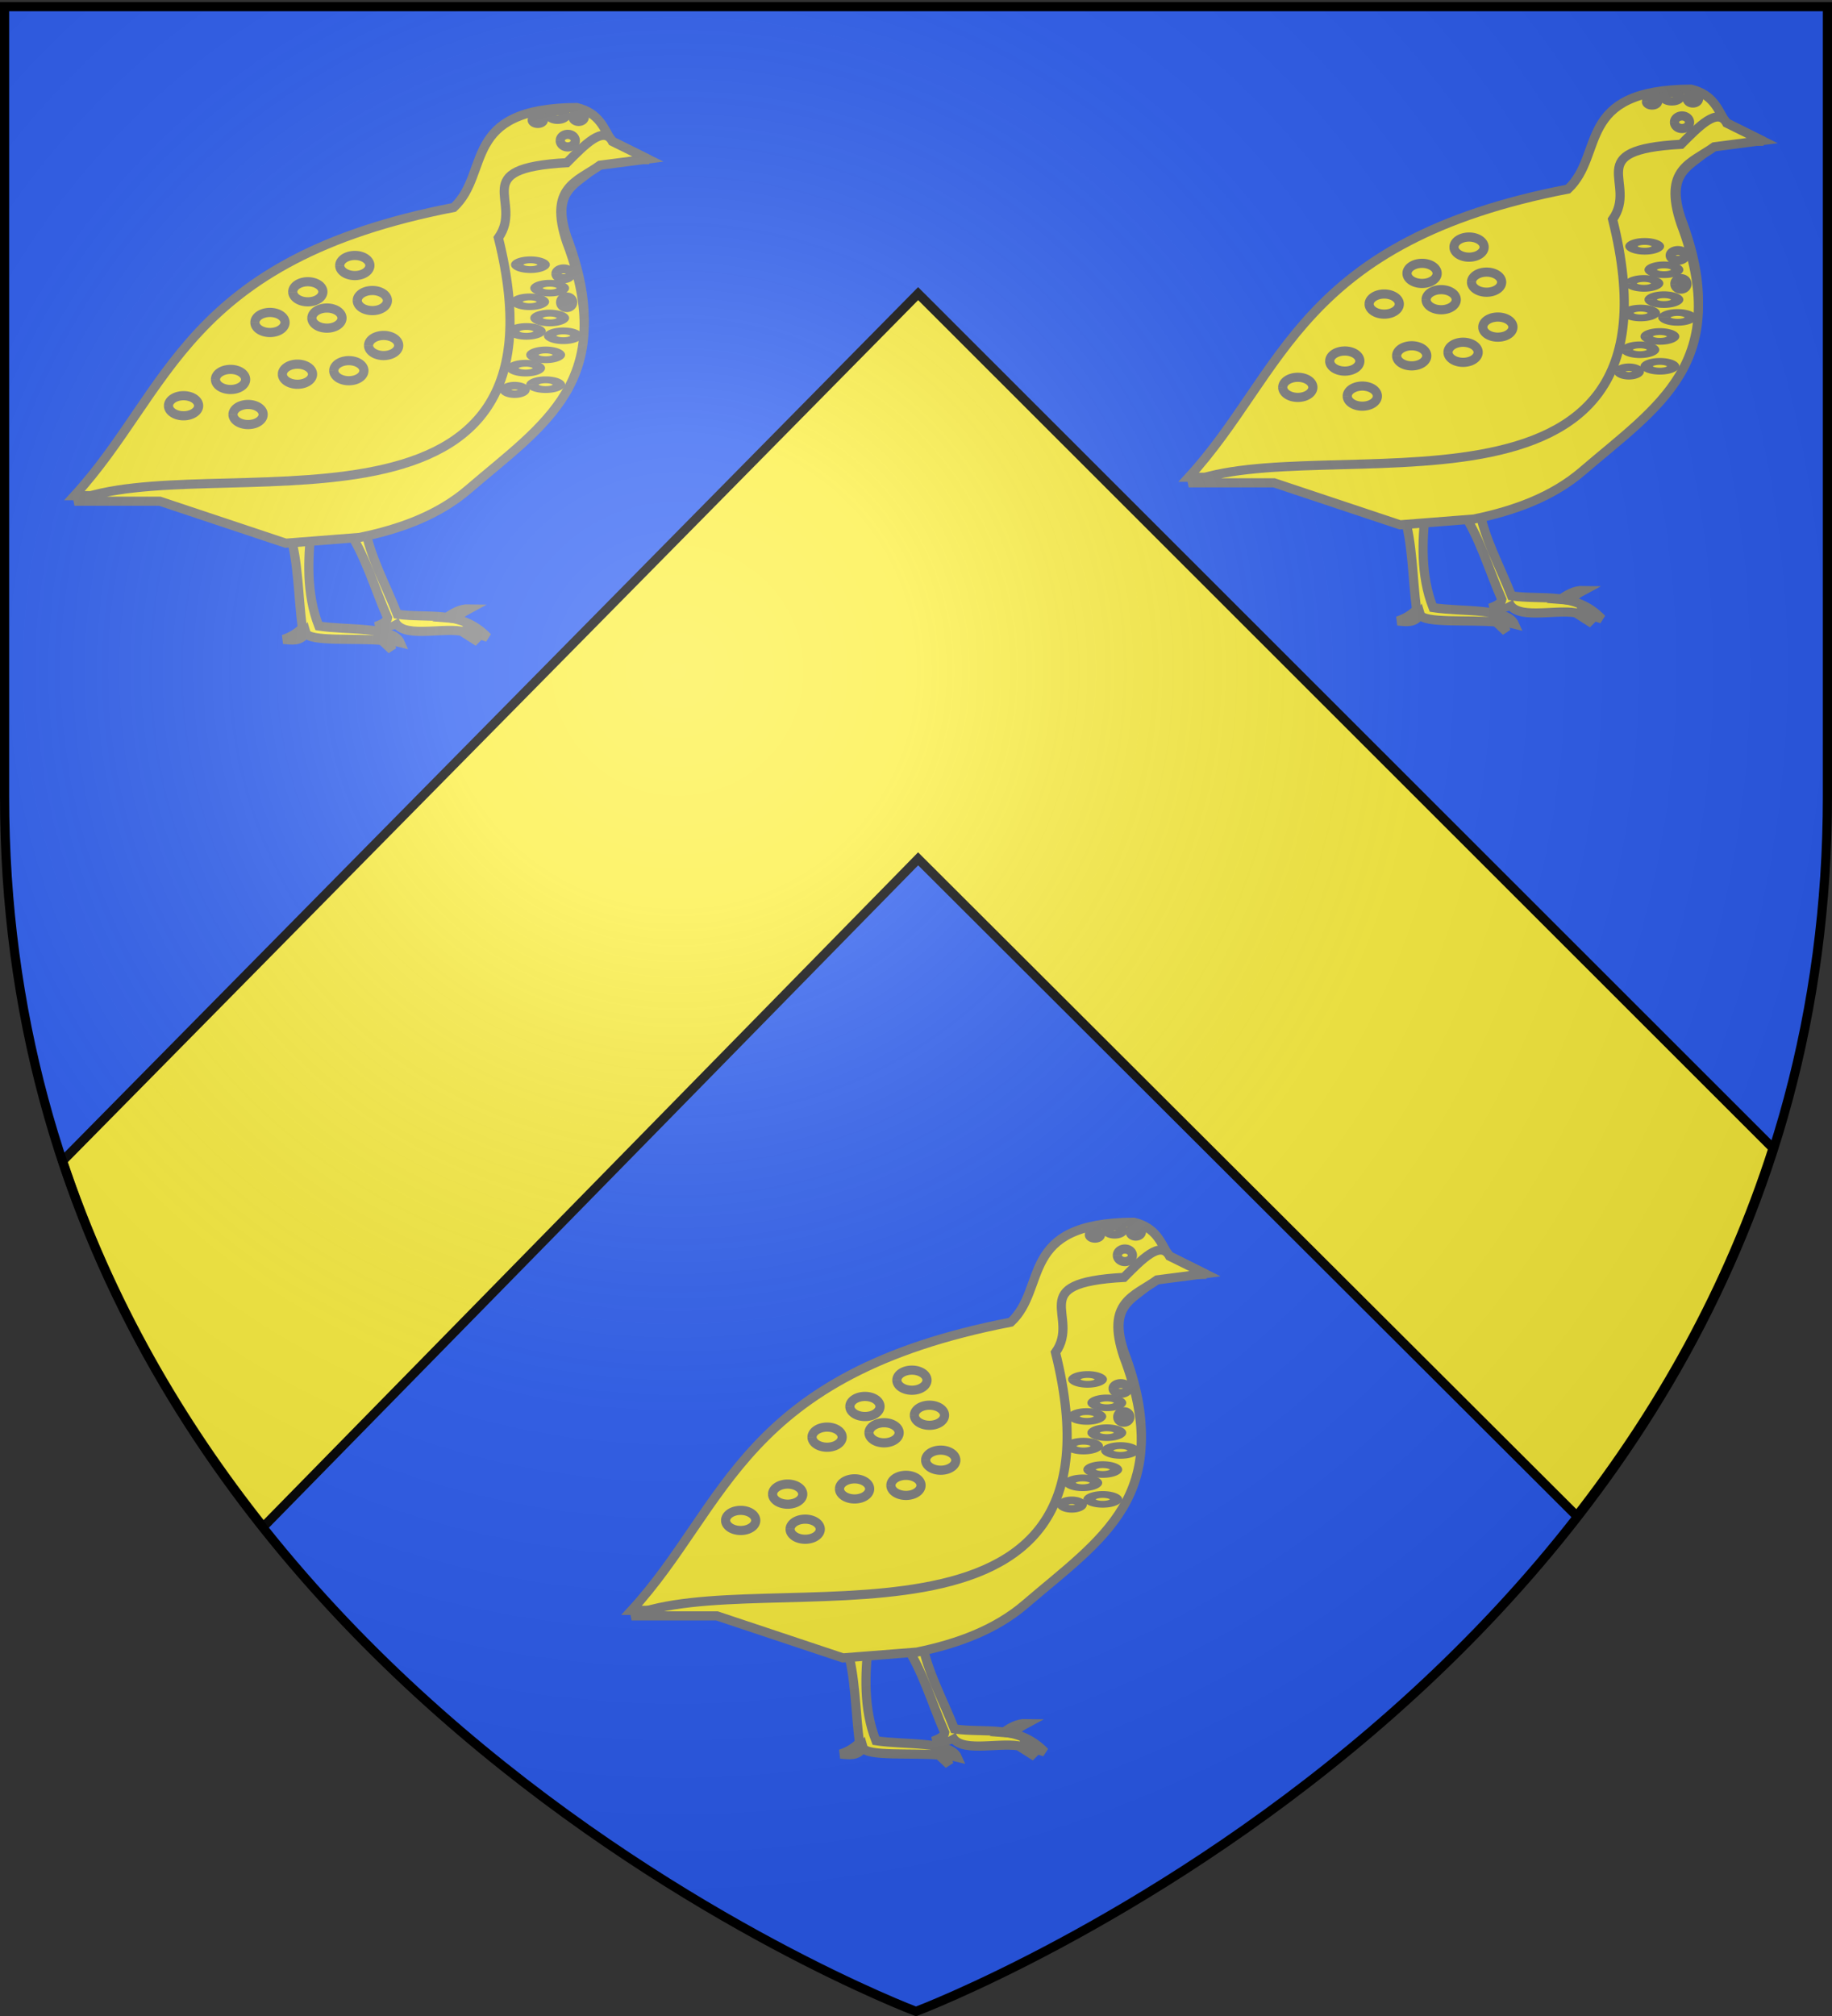
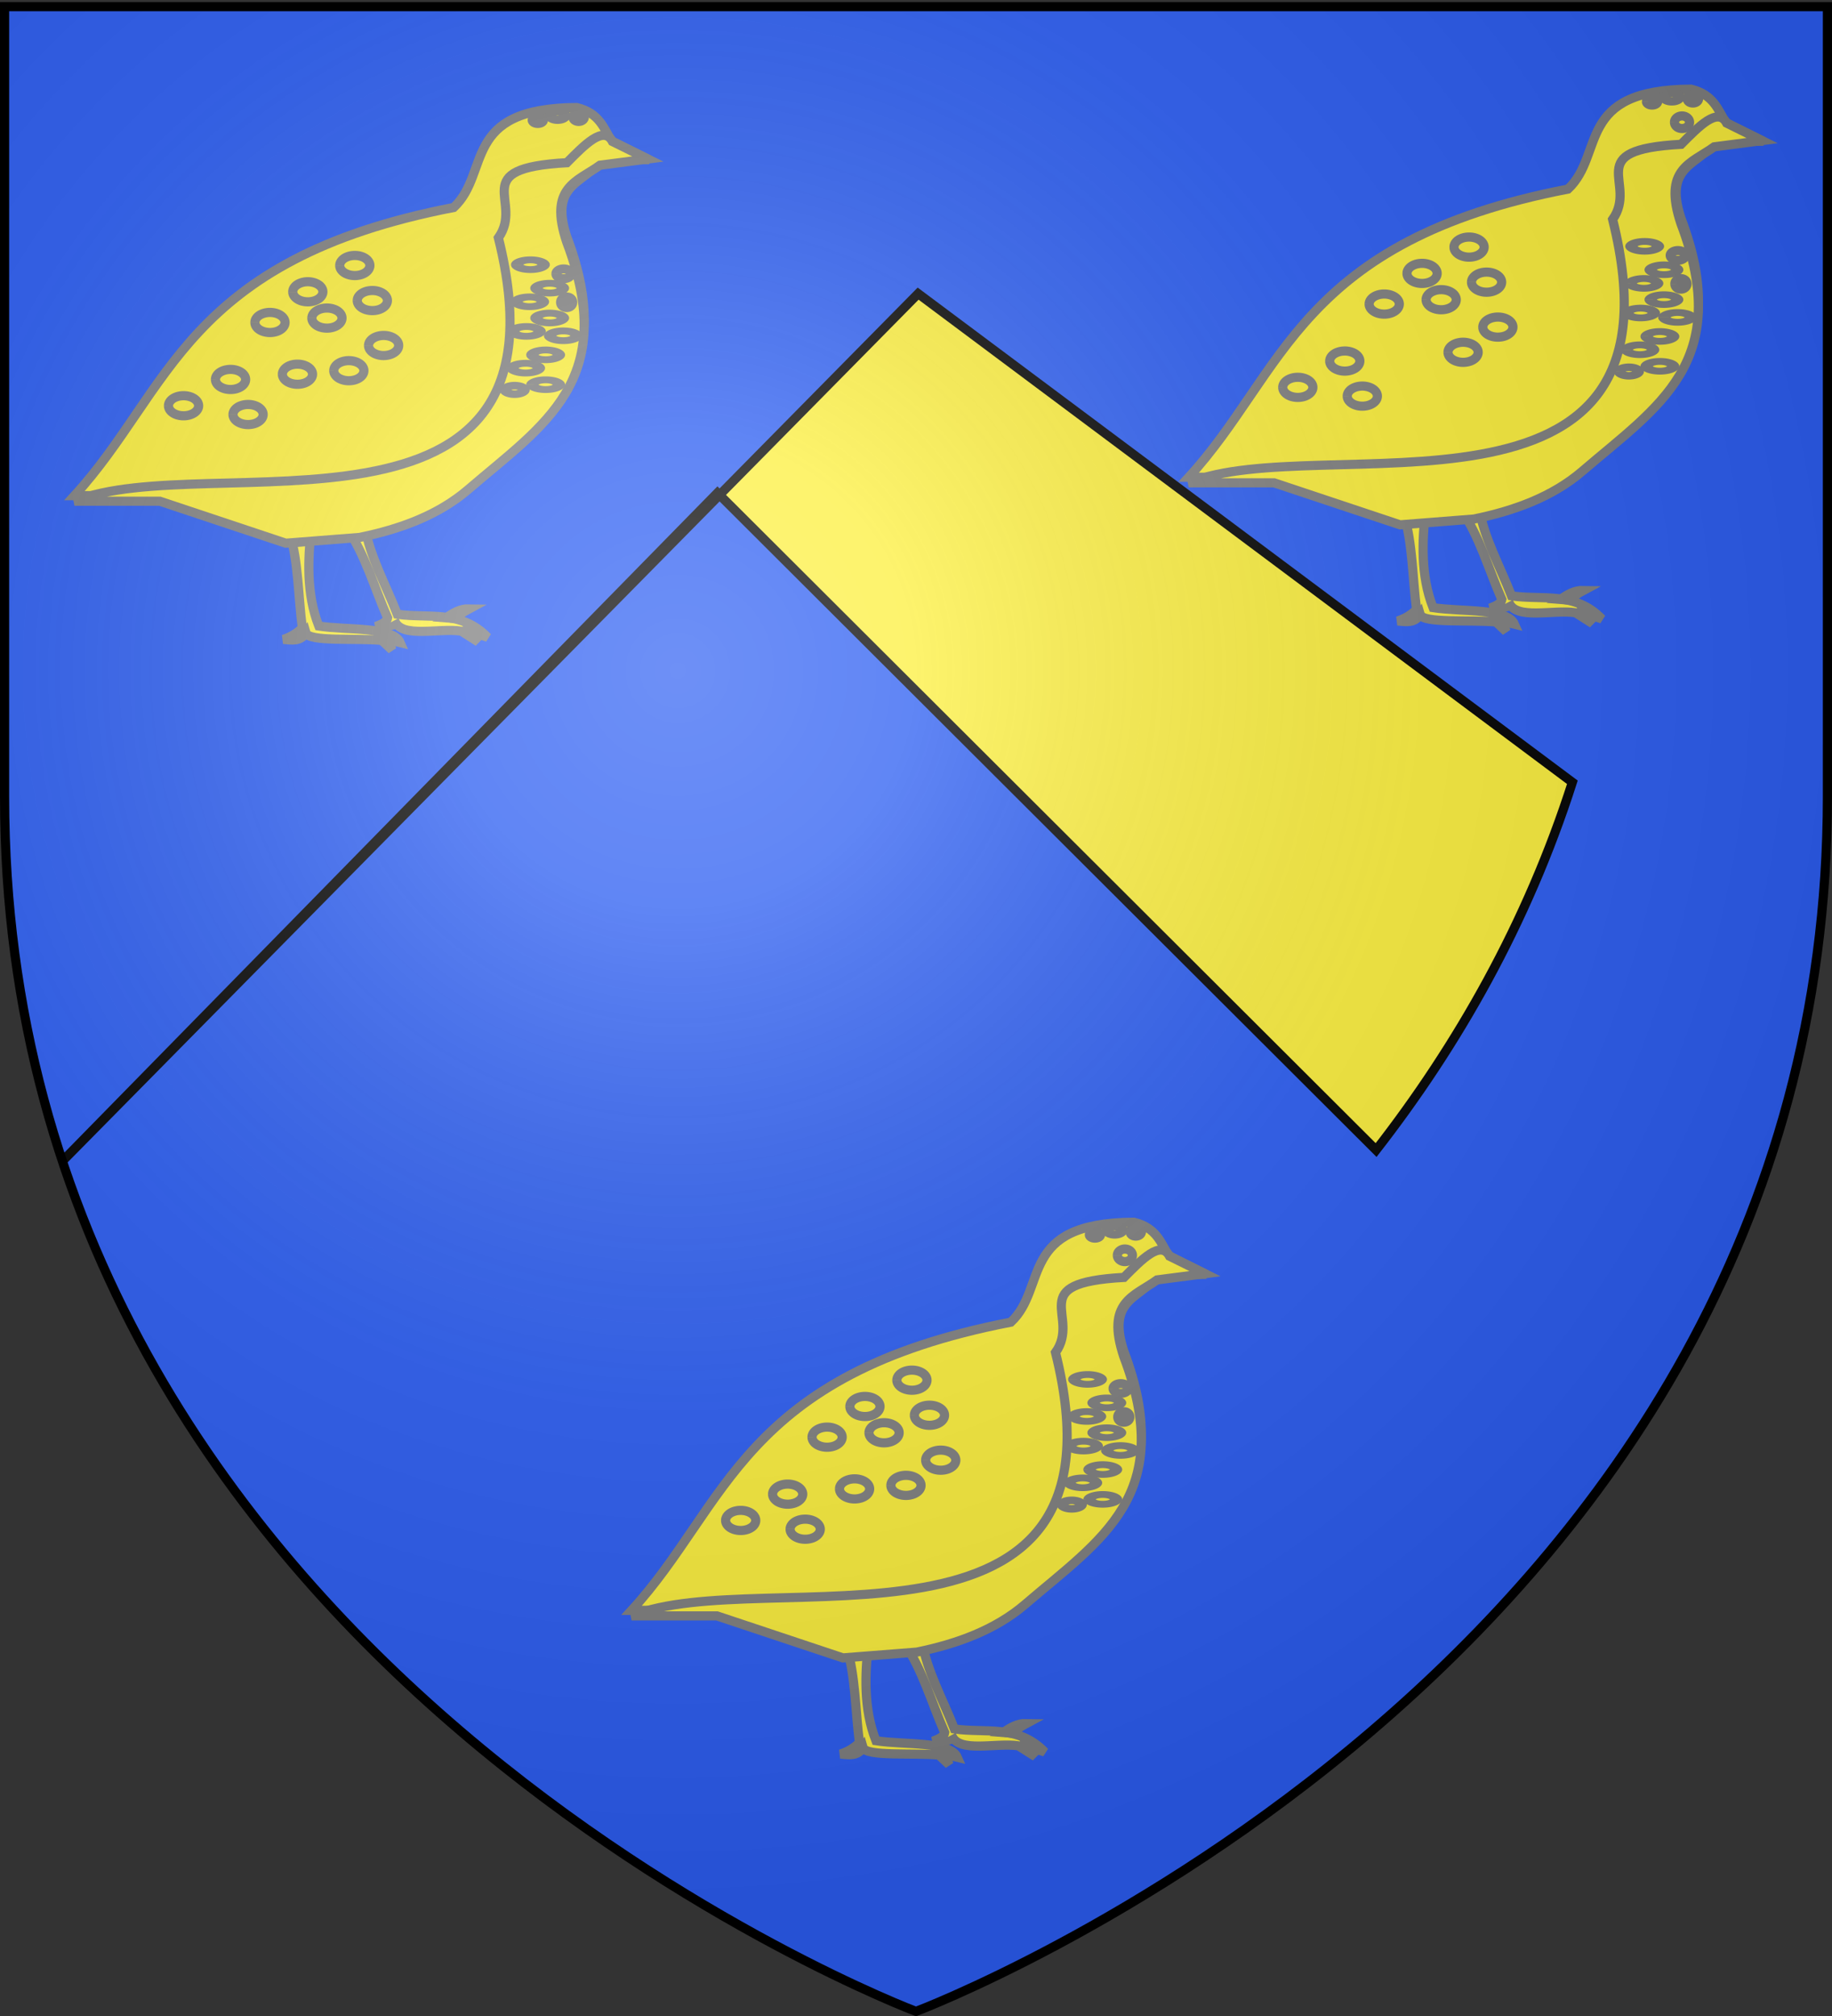
<svg xmlns="http://www.w3.org/2000/svg" xmlns:xlink="http://www.w3.org/1999/xlink" width="600" height="660" version="1.0">
  <rect width="100%" height="100%" fill="#333333" stroke="none" />
  <desc>Flag of Canton of Valais (Wallis)</desc>
  <defs>
    <radialGradient xlink:href="#b" id="d" cx="221.445" cy="226.331" r="300" fx="221.445" fy="226.331" gradientTransform="matrix(1.353 0 0 1.349 -77.63 -85.747)" gradientUnits="userSpaceOnUse" />
    <linearGradient id="b">
      <stop offset="0" style="stop-color:white;stop-opacity:.314" />
      <stop offset=".19" style="stop-color:white;stop-opacity:.251" />
      <stop offset=".6" style="stop-color:#6b6b6b;stop-opacity:.125" />
      <stop offset="1" style="stop-color:black;stop-opacity:.125" />
    </linearGradient>
  </defs>
  <g style="display:inline">
    <path d="M299.872 659.223s298.5-112.32 298.5-397.771V2.9h-597v258.552c0 285.451 298.5 397.771 298.5 397.771" style="fill:#2b5df2;fill-opacity:1;fill-rule:evenodd;stroke:none;stroke-width:1px;stroke-linecap:butt;stroke-linejoin:miter;stroke-opacity:1" />
-     <path d="M300.696 96.13 20.502 380.069c15.38 46.174 38.807 85.97 65.719 119.813l214.475-218.72 215.712 215.157c26.537-34.089 49.46-74.076 64.281-120.406z" style="fill:#fcef3c;fill-opacity:1;fill-rule:evenodd;stroke:#000;stroke-width:3;stroke-linecap:butt;stroke-linejoin:miter;stroke-miterlimit:4;stroke-dasharray:none;stroke-opacity:1;display:inline" />
+     <path d="M300.696 96.13 20.502 380.069l214.475-218.72 215.712 215.157c26.537-34.089 49.46-74.076 64.281-120.406z" style="fill:#fcef3c;fill-opacity:1;fill-rule:evenodd;stroke:#000;stroke-width:3;stroke-linecap:butt;stroke-linejoin:miter;stroke-miterlimit:4;stroke-dasharray:none;stroke-opacity:1;display:inline" />
    <g style="fill:#fcef3c;fill-opacity:1;stroke:#7f7f7f;stroke-width:5.997;stroke-miterlimit:4;stroke-dasharray:none;display:inline">
      <path d="M543.865 359.947c-1.825 18.56-3.293 41.617 5.104 62.93 18.533 2.888 48.682.18 53.35 10.863l-7.946-1.925 2.436 6.675-6.616-6.207c-16.637-1.593-47.796 1.085-49.58-4.877-3.686 5.836-9.368 4.686-14.852 4.23 4.272-1.423 8.452-3.583 12.415-7.48-2.654-20.517-2.658-43.947-8.128-61.365z" style="fill:#fcef3c;fill-opacity:1;fill-rule:evenodd;stroke:#7f7f7f;stroke-width:5.997;stroke-linecap:butt;stroke-linejoin:miter;stroke-miterlimit:4;stroke-opacity:1;stroke-dasharray:none" transform="translate(-170.074 -6.492)scale(.5)" />
      <path d="M579.143 357.842c3.124 19.107 13.773 38.215 21.24 57.322 20.055 2.997 41.485-3.193 59.182 15.128l-10.466-3.626 4.256 6.602-11.064-7.04c-14.532-2.232-39.117 4.919-43.585-6.706 2.402 3.409-5.176 3.49-12.405 3.688 3.741-1.431 7.216-2.97 7.712-5.7-8.748-19.888-14.694-41.703-27.057-59.366-.321 1.431 10.118-1.27 12.187-.302z" style="fill:#fcef3c;fill-opacity:1;fill-rule:evenodd;stroke:#7f7f7f;stroke-width:5.997;stroke-linecap:butt;stroke-linejoin:miter;stroke-miterlimit:4;stroke-opacity:1;stroke-dasharray:none" transform="translate(-170.074 -6.492)scale(.5)" />
      <path d="M632.233 417.51c4.63-3.099 9.322-6.042 15.247-5.905-4.107 2.192-7.338 4.384-6.865 6.576z" style="fill:#fcef3c;fill-opacity:1;fill-rule:evenodd;stroke:#7f7f7f;stroke-width:5.997;stroke-linecap:butt;stroke-linejoin:miter;stroke-miterlimit:4;stroke-opacity:1;stroke-dasharray:none" transform="translate(-170.074 -6.492)scale(.5)" />
      <g style="fill:#fcef3c;fill-opacity:1;stroke:#7f7f7f;stroke-width:5.997;stroke-miterlimit:4;stroke-dasharray:none">
        <path d="m-462.152 388.952 82.5 27.5 48.362-3.793c26.498-5.406 51.535-14.584 71.06-31.355 49.697-42.688 98.93-71.472 64.544-162.094-11.903-35.926 13.516-34.529 21.81-50.258h32.241l-24.655-12.328c-5.229-8.449-7.959-18.147-22.758-21.81-76.085.412-56.176 42.56-80.604 65.43-176.766 34.143-185.255 119.798-248.448 188.708z" style="fill:#fcef3c;fill-opacity:1;fill-rule:evenodd;stroke:#7f7f7f;stroke-width:5.997;stroke-linecap:butt;stroke-linejoin:miter;stroke-miterlimit:4;stroke-opacity:1;stroke-dasharray:none;display:inline" transform="translate(283.433 -32.202)scale(.5)" />
        <path d="m-462.152 392.586 82.5 27.5 48.362-3.793c26.498-5.406 51.535-14.584 71.06-31.355 49.697-42.688 98.93-71.472 64.544-162.093-12.049-36.028 6.637-39.345 21.81-50.259l31.369-4.072-23.201-11.455c-5.768-10.872-18.412 2.358-29.838 13.876-66.537 3.642-27.769 25.115-44.867 49.188 53.75 215.266-191.612 137.244-277.687 172.463z" style="fill:#fcef3c;fill-opacity:1;fill-rule:evenodd;stroke:#7f7f7f;stroke-width:5.997;stroke-linecap:butt;stroke-linejoin:miter;stroke-miterlimit:4;stroke-opacity:1;stroke-dasharray:none;display:inline" transform="translate(283.433 -32.202)scale(.5)" />
-         <path d="M-199.896 156.484a4.936 4.113 0 1 1 0 .011" style="color:#000;fill:#fcef3c;fill-opacity:1;fill-rule:nonzero;stroke:#7f7f7f;stroke-width:5.997;stroke-linecap:butt;stroke-linejoin:miter;stroke-miterlimit:4;stroke-opacity:1;stroke-dasharray:none;stroke-dashoffset:0;marker:none;visibility:visible;display:inline;overflow:visible" transform="translate(283.433 -32.202)scale(.5)" />
        <path d="M-561.85 230.476a9.871 6.581 0 1 1 0 .02" style="color:#000;fill:#fcef3c;fill-opacity:1;fill-rule:nonzero;stroke:#7f7f7f;stroke-width:5.997;stroke-linecap:butt;stroke-linejoin:miter;stroke-miterlimit:4;stroke-opacity:1;stroke-dasharray:none;stroke-dashoffset:0;marker:none;visibility:visible;display:inline;overflow:visible" transform="translate(336.107 17.591)scale(.5)" />
        <path d="M-561.85 230.476a9.871 6.581 0 1 1 0 .02" style="color:#000;fill:#fcef3c;fill-opacity:1;fill-rule:nonzero;stroke:#7f7f7f;stroke-width:5.997;stroke-linecap:butt;stroke-linejoin:miter;stroke-miterlimit:4;stroke-opacity:1;stroke-dasharray:none;stroke-dashoffset:0;marker:none;visibility:visible;display:inline;overflow:visible" transform="translate(357.236 20.463)scale(.5)" />
        <path d="M-561.85 230.476a9.871 6.581 0 1 1 0 .02" style="color:#000;fill:#fcef3c;fill-opacity:1;fill-rule:nonzero;stroke:#7f7f7f;stroke-width:5.997;stroke-linecap:butt;stroke-linejoin:miter;stroke-miterlimit:4;stroke-opacity:1;stroke-dasharray:none;stroke-dashoffset:0;marker:none;visibility:visible;display:inline;overflow:visible" transform="translate(351.497 8.984)scale(.5)" />
        <path d="M-561.85 230.476a9.871 6.581 0 1 1 0 .02" style="color:#000;fill:#fcef3c;fill-opacity:1;fill-rule:nonzero;stroke:#7f7f7f;stroke-width:5.997;stroke-linecap:butt;stroke-linejoin:miter;stroke-miterlimit:4;stroke-opacity:1;stroke-dasharray:none;stroke-dashoffset:0;marker:none;visibility:visible;display:inline;overflow:visible" transform="translate(364.411 -9.67)scale(.5)" />
        <path d="M-561.85 230.476a9.871 6.581 0 1 1 0 .02" style="color:#000;fill:#fcef3c;fill-opacity:1;fill-rule:nonzero;stroke:#7f7f7f;stroke-width:5.997;stroke-linecap:butt;stroke-linejoin:miter;stroke-miterlimit:4;stroke-opacity:1;stroke-dasharray:none;stroke-dashoffset:0;marker:none;visibility:visible;display:inline;overflow:visible" transform="translate(383.065 -11.105)scale(.5)" />
        <path d="M-561.85 230.476a9.871 6.581 0 1 1 0 .02" style="color:#000;fill:#fcef3c;fill-opacity:1;fill-rule:nonzero;stroke:#7f7f7f;stroke-width:5.997;stroke-linecap:butt;stroke-linejoin:miter;stroke-miterlimit:4;stroke-opacity:1;stroke-dasharray:none;stroke-dashoffset:0;marker:none;visibility:visible;display:inline;overflow:visible" transform="translate(373.412 7.268)scale(.5)" />
        <path d="M-561.85 230.476a9.871 6.581 0 1 1 0 .02" style="color:#000;fill:#fcef3c;fill-opacity:1;fill-rule:nonzero;stroke:#7f7f7f;stroke-width:5.997;stroke-linecap:butt;stroke-linejoin:miter;stroke-miterlimit:4;stroke-opacity:1;stroke-dasharray:none;stroke-dashoffset:0;marker:none;visibility:visible;display:inline;overflow:visible" transform="translate(390.24 6.114)scale(.5)" />
        <path d="M-561.85 230.476a9.871 6.581 0 1 1 0 .02" style="color:#000;fill:#fcef3c;fill-opacity:1;fill-rule:nonzero;stroke:#7f7f7f;stroke-width:9.171;stroke-linecap:butt;stroke-linejoin:miter;stroke-miterlimit:4;stroke-opacity:1;stroke-dasharray:none;stroke-dashoffset:0;marker:none;visibility:visible;display:inline;overflow:visible" transform="matrix(.44 0 0 .243 416.59 30.655)" />
        <path d="M-561.85 230.476a9.871 6.581 0 1 1 0 .02" style="color:#000;fill:#fcef3c;fill-opacity:1;fill-rule:nonzero;stroke:#7f7f7f;stroke-width:9.171;stroke-linecap:butt;stroke-linejoin:miter;stroke-miterlimit:4;stroke-opacity:1;stroke-dasharray:none;stroke-dashoffset:0;marker:none;visibility:visible;display:inline;overflow:visible" transform="matrix(.44 0 0 .243 422.899 38.331)" />
        <path d="M-561.85 230.476a9.871 6.581 0 1 1 0 .02" style="color:#000;fill:#fcef3c;fill-opacity:1;fill-rule:nonzero;stroke:#7f7f7f;stroke-width:9.171;stroke-linecap:butt;stroke-linejoin:miter;stroke-miterlimit:4;stroke-opacity:1;stroke-dasharray:none;stroke-dashoffset:0;marker:none;visibility:visible;display:inline;overflow:visible" transform="matrix(.44 0 0 .243 422.899 48.1)" />
        <path d="M-561.85 230.476a9.871 6.581 0 1 1 0 .02" style="color:#000;fill:#fcef3c;fill-opacity:1;fill-rule:nonzero;stroke:#7f7f7f;stroke-width:9.171;stroke-linecap:butt;stroke-linejoin:miter;stroke-miterlimit:4;stroke-opacity:1;stroke-dasharray:none;stroke-dashoffset:0;marker:none;visibility:visible;display:inline;overflow:visible" transform="matrix(.44 0 0 .243 415.268 52.489)" />
        <path d="M-561.85 230.476a9.871 6.581 0 1 1 0 .02" style="color:#000;fill:#fcef3c;fill-opacity:1;fill-rule:nonzero;stroke:#7f7f7f;stroke-width:9.171;stroke-linecap:butt;stroke-linejoin:miter;stroke-miterlimit:4;stroke-opacity:1;stroke-dasharray:none;stroke-dashoffset:0;marker:none;visibility:visible;display:inline;overflow:visible" transform="matrix(.44 0 0 .243 421.577 60.164)" />
        <path d="M-561.85 230.476a9.871 6.581 0 1 1 0 .02" style="color:#000;fill:#fcef3c;fill-opacity:1;fill-rule:nonzero;stroke:#7f7f7f;stroke-width:9.171;stroke-linecap:butt;stroke-linejoin:miter;stroke-miterlimit:4;stroke-opacity:1;stroke-dasharray:none;stroke-dashoffset:0;marker:none;visibility:visible;display:inline;overflow:visible" transform="matrix(.44 0 0 .243 421.577 69.934)" />
        <path d="M-561.85 230.476a9.871 6.581 0 1 1 0 .02" style="color:#000;fill:#fcef3c;fill-opacity:1;fill-rule:nonzero;stroke:#7f7f7f;stroke-width:11.612;stroke-linecap:butt;stroke-linejoin:miter;stroke-miterlimit:4;stroke-opacity:1;stroke-dasharray:none;stroke-dashoffset:0;marker:none;visibility:visible;display:inline;overflow:visible" transform="matrix(.315 0 0 .212 342.421 78.785)" />
        <path d="M-561.85 230.476a9.871 6.581 0 1 1 0 .02" style="color:#000;fill:#fcef3c;fill-opacity:1;fill-rule:nonzero;stroke:#7f7f7f;stroke-width:9.171;stroke-linecap:butt;stroke-linejoin:miter;stroke-miterlimit:4;stroke-opacity:1;stroke-dasharray:none;stroke-dashoffset:0;marker:none;visibility:visible;display:inline;overflow:visible" transform="matrix(.44 0 0 .243 415.02 64.517)" />
        <path d="M-561.85 230.476a9.871 6.581 0 1 1 0 .02" style="color:#000;fill:#fcef3c;fill-opacity:1;fill-rule:nonzero;stroke:#7f7f7f;stroke-width:9.171;stroke-linecap:butt;stroke-linejoin:miter;stroke-miterlimit:4;stroke-opacity:1;stroke-dasharray:none;stroke-dashoffset:0;marker:none;visibility:visible;display:inline;overflow:visible" transform="matrix(.44 0 0 .243 427.366 53.925)" />
        <path d="M-561.85 230.476a9.871 6.581 0 1 1 0 .02" style="color:#000;fill:#fcef3c;fill-opacity:1;fill-rule:nonzero;stroke:#7f7f7f;stroke-width:13.254;stroke-linecap:butt;stroke-linejoin:miter;stroke-miterlimit:4;stroke-opacity:1;stroke-dasharray:none;stroke-dashoffset:0;marker:none;visibility:visible;display:inline;overflow:visible" transform="matrix(.211 0 0 .243 302.06 42.952)" />
        <path d="M-561.85 230.476a9.871 6.581 0 1 1 0 .02" style="color:#000;fill:#fcef3c;fill-opacity:1;fill-rule:nonzero;stroke:#7f7f7f;stroke-width:12.109;stroke-linecap:butt;stroke-linejoin:miter;stroke-miterlimit:4;stroke-opacity:1;stroke-dasharray:none;stroke-dashoffset:0;marker:none;visibility:visible;display:inline;overflow:visible" transform="matrix(.252 0 0 .243 323.7 33.63)" />
        <path d="M-561.85 230.476a9.871 6.581 0 1 1 0 .02" style="color:#000;fill:#fcef3c;fill-opacity:1;fill-rule:nonzero;stroke:#7f7f7f;stroke-width:9.171;stroke-linecap:butt;stroke-linejoin:miter;stroke-miterlimit:4;stroke-opacity:1;stroke-dasharray:none;stroke-dashoffset:0;marker:none;visibility:visible;display:inline;overflow:visible" transform="matrix(.44 0 0 .243 416.343 42.791)" />
        <path d="M-561.85 230.476a9.871 6.581 0 1 1 0 .02" style="color:#000;fill:#fcef3c;fill-opacity:1;fill-rule:nonzero;stroke:#7f7f7f;stroke-width:5.997;stroke-linecap:butt;stroke-linejoin:miter;stroke-miterlimit:4;stroke-opacity:1;stroke-dasharray:none;stroke-dashoffset:0;marker:none;visibility:visible;display:inline;overflow:visible" transform="translate(376.805 -19.717)scale(.5)" />
        <path d="M-561.85 230.476a9.871 6.581 0 1 1 0 .02" style="color:#000;fill:#fcef3c;fill-opacity:1;fill-rule:nonzero;stroke:#7f7f7f;stroke-width:5.997;stroke-linecap:butt;stroke-linejoin:miter;stroke-miterlimit:4;stroke-opacity:1;stroke-dasharray:none;stroke-dashoffset:0;marker:none;visibility:visible;display:inline;overflow:visible" transform="translate(397.935 -16.845)scale(.5)" />
        <path d="M-561.85 230.476a9.871 6.581 0 1 1 0 .02" style="color:#000;fill:#fcef3c;fill-opacity:1;fill-rule:nonzero;stroke:#7f7f7f;stroke-width:5.997;stroke-linecap:butt;stroke-linejoin:miter;stroke-miterlimit:4;stroke-opacity:1;stroke-dasharray:none;stroke-dashoffset:0;marker:none;visibility:visible;display:inline;overflow:visible" transform="translate(392.195 -28.324)scale(.5)" />
        <path d="M-561.85 230.476a9.871 6.581 0 1 1 0 .02" style="color:#000;fill:#fcef3c;fill-opacity:1;fill-rule:nonzero;stroke:#7f7f7f;stroke-width:17.019;stroke-linecap:butt;stroke-linejoin:miter;stroke-miterlimit:4;stroke-opacity:1;stroke-dasharray:none;stroke-dashoffset:0;marker:none;visibility:visible;display:inline;overflow:visible" transform="matrix(.181 0 0 .171 276.048 -.087)" />
        <path d="M-561.85 230.476a9.871 6.581 0 1 1 0 .02" style="color:#000;fill:#fcef3c;fill-opacity:1;fill-rule:nonzero;stroke:#7f7f7f;stroke-width:15.074;stroke-linecap:butt;stroke-linejoin:miter;stroke-miterlimit:4;stroke-opacity:1;stroke-dasharray:none;stroke-dashoffset:0;marker:none;visibility:visible;display:inline;overflow:visible" transform="matrix(.193 0 0 .206 296.044 -9.142)" />
        <path d="M-561.85 230.476a9.871 6.581 0 1 1 0 .02" style="color:#000;fill:#fcef3c;fill-opacity:1;fill-rule:nonzero;stroke:#7f7f7f;stroke-width:12.819;stroke-linecap:butt;stroke-linejoin:miter;stroke-miterlimit:4;stroke-opacity:1;stroke-dasharray:none;stroke-dashoffset:0;marker:none;visibility:visible;display:inline;overflow:visible" transform="matrix(.261 0 0 .21 326.678 -10.56)" />
      </g>
      <path d="M581.559 239.195a9.871 6.581 0 1 1 0 .019" style="color:#000;fill:#fcef3c;fill-opacity:1;fill-rule:nonzero;stroke:#7f7f7f;stroke-width:5.997;stroke-linecap:butt;stroke-linejoin:miter;stroke-miterlimit:4;stroke-opacity:1;stroke-dasharray:none;stroke-dashoffset:0;marker:none;visibility:visible;display:inline;overflow:visible" transform="translate(-170.074 -6.492)scale(.5)" />
    </g>
    <g style="fill:#fcef3c;fill-opacity:1;stroke:#7f7f7f;stroke-width:5.997;stroke-miterlimit:4;stroke-dasharray:none;display:inline">
      <path d="M543.865 359.947c-1.825 18.56-3.293 41.617 5.104 62.93 18.533 2.888 48.682.18 53.35 10.863l-7.946-1.925 2.436 6.675-6.616-6.207c-16.637-1.593-47.796 1.085-49.58-4.877-3.686 5.836-9.368 4.686-14.852 4.23 4.272-1.423 8.452-3.583 12.415-7.48-2.654-20.517-2.658-43.947-8.128-61.365z" style="fill:#fcef3c;fill-opacity:1;fill-rule:evenodd;stroke:#7f7f7f;stroke-width:5.997;stroke-linecap:butt;stroke-linejoin:miter;stroke-miterlimit:4;stroke-opacity:1;stroke-dasharray:none" transform="translate(194.853 -12.514)scale(.5)" />
      <path d="M579.143 357.842c3.124 19.107 13.773 38.215 21.24 57.322 20.055 2.997 41.485-3.193 59.182 15.128l-10.466-3.626 4.256 6.602-11.064-7.04c-14.532-2.232-39.117 4.919-43.585-6.706 2.402 3.409-5.176 3.49-12.405 3.688 3.741-1.431 7.216-2.97 7.712-5.7-8.748-19.888-14.694-41.703-27.057-59.366-.321 1.431 10.118-1.27 12.187-.302z" style="fill:#fcef3c;fill-opacity:1;fill-rule:evenodd;stroke:#7f7f7f;stroke-width:5.997;stroke-linecap:butt;stroke-linejoin:miter;stroke-miterlimit:4;stroke-opacity:1;stroke-dasharray:none" transform="translate(194.853 -12.514)scale(.5)" />
      <path d="M632.233 417.51c4.63-3.099 9.322-6.042 15.247-5.905-4.107 2.192-7.338 4.384-6.865 6.576z" style="fill:#fcef3c;fill-opacity:1;fill-rule:evenodd;stroke:#7f7f7f;stroke-width:5.997;stroke-linecap:butt;stroke-linejoin:miter;stroke-miterlimit:4;stroke-opacity:1;stroke-dasharray:none" transform="translate(194.853 -12.514)scale(.5)" />
      <g style="fill:#fcef3c;fill-opacity:1;stroke:#7f7f7f;stroke-width:5.997;stroke-miterlimit:4;stroke-dasharray:none">
        <path d="m-462.152 388.952 82.5 27.5 48.362-3.793c26.498-5.406 51.535-14.584 71.06-31.355 49.697-42.688 98.93-71.472 64.544-162.094-11.903-35.926 13.516-34.529 21.81-50.258h32.241l-24.655-12.328c-5.229-8.449-7.959-18.147-22.758-21.81-76.085.412-56.176 42.56-80.604 65.43-176.766 34.143-185.255 119.798-248.448 188.708z" style="fill:#fcef3c;fill-opacity:1;fill-rule:evenodd;stroke:#7f7f7f;stroke-width:5.997;stroke-linecap:butt;stroke-linejoin:miter;stroke-miterlimit:4;stroke-opacity:1;stroke-dasharray:none;display:inline" transform="translate(648.36 -38.224)scale(.5)" />
        <path d="m-462.152 392.586 82.5 27.5 48.362-3.793c26.498-5.406 51.535-14.584 71.06-31.355 49.697-42.688 98.93-71.472 64.544-162.093-12.049-36.028 6.637-39.345 21.81-50.259l31.369-4.072-23.201-11.455c-5.768-10.872-18.412 2.358-29.838 13.876-66.537 3.642-27.769 25.115-44.867 49.188 53.75 215.266-191.612 137.244-277.687 172.463z" style="fill:#fcef3c;fill-opacity:1;fill-rule:evenodd;stroke:#7f7f7f;stroke-width:5.997;stroke-linecap:butt;stroke-linejoin:miter;stroke-miterlimit:4;stroke-opacity:1;stroke-dasharray:none;display:inline" transform="translate(648.36 -38.224)scale(.5)" />
        <path d="M-199.896 156.484a4.936 4.113 0 1 1 0 .011" style="color:#000;fill:#fcef3c;fill-opacity:1;fill-rule:nonzero;stroke:#7f7f7f;stroke-width:5.997;stroke-linecap:butt;stroke-linejoin:miter;stroke-miterlimit:4;stroke-opacity:1;stroke-dasharray:none;stroke-dashoffset:0;marker:none;visibility:visible;display:inline;overflow:visible" transform="translate(648.36 -38.224)scale(.5)" />
        <path d="M-561.85 230.476a9.871 6.581 0 1 1 0 .02" style="color:#000;fill:#fcef3c;fill-opacity:1;fill-rule:nonzero;stroke:#7f7f7f;stroke-width:5.997;stroke-linecap:butt;stroke-linejoin:miter;stroke-miterlimit:4;stroke-opacity:1;stroke-dasharray:none;stroke-dashoffset:0;marker:none;visibility:visible;display:inline;overflow:visible" transform="translate(701.034 11.57)scale(.5)" />
        <path d="M-561.85 230.476a9.871 6.581 0 1 1 0 .02" style="color:#000;fill:#fcef3c;fill-opacity:1;fill-rule:nonzero;stroke:#7f7f7f;stroke-width:5.997;stroke-linecap:butt;stroke-linejoin:miter;stroke-miterlimit:4;stroke-opacity:1;stroke-dasharray:none;stroke-dashoffset:0;marker:none;visibility:visible;display:inline;overflow:visible" transform="translate(722.163 14.441)scale(.5)" />
        <path d="M-561.85 230.476a9.871 6.581 0 1 1 0 .02" style="color:#000;fill:#fcef3c;fill-opacity:1;fill-rule:nonzero;stroke:#7f7f7f;stroke-width:5.997;stroke-linecap:butt;stroke-linejoin:miter;stroke-miterlimit:4;stroke-opacity:1;stroke-dasharray:none;stroke-dashoffset:0;marker:none;visibility:visible;display:inline;overflow:visible" transform="translate(716.424 2.962)scale(.5)" />
        <path d="M-561.85 230.476a9.871 6.581 0 1 1 0 .02" style="color:#000;fill:#fcef3c;fill-opacity:1;fill-rule:nonzero;stroke:#7f7f7f;stroke-width:5.997;stroke-linecap:butt;stroke-linejoin:miter;stroke-miterlimit:4;stroke-opacity:1;stroke-dasharray:none;stroke-dashoffset:0;marker:none;visibility:visible;display:inline;overflow:visible" transform="translate(729.338 -15.692)scale(.5)" />
        <path d="M-561.85 230.476a9.871 6.581 0 1 1 0 .02" style="color:#000;fill:#fcef3c;fill-opacity:1;fill-rule:nonzero;stroke:#7f7f7f;stroke-width:5.997;stroke-linecap:butt;stroke-linejoin:miter;stroke-miterlimit:4;stroke-opacity:1;stroke-dasharray:none;stroke-dashoffset:0;marker:none;visibility:visible;display:inline;overflow:visible" transform="translate(747.992 -17.127)scale(.5)" />
-         <path d="M-561.85 230.476a9.871 6.581 0 1 1 0 .02" style="color:#000;fill:#fcef3c;fill-opacity:1;fill-rule:nonzero;stroke:#7f7f7f;stroke-width:5.997;stroke-linecap:butt;stroke-linejoin:miter;stroke-miterlimit:4;stroke-opacity:1;stroke-dasharray:none;stroke-dashoffset:0;marker:none;visibility:visible;display:inline;overflow:visible" transform="translate(738.339 1.246)scale(.5)" />
        <path d="M-561.85 230.476a9.871 6.581 0 1 1 0 .02" style="color:#000;fill:#fcef3c;fill-opacity:1;fill-rule:nonzero;stroke:#7f7f7f;stroke-width:5.997;stroke-linecap:butt;stroke-linejoin:miter;stroke-miterlimit:4;stroke-opacity:1;stroke-dasharray:none;stroke-dashoffset:0;marker:none;visibility:visible;display:inline;overflow:visible" transform="translate(755.167 .092)scale(.5)" />
        <path d="M-561.85 230.476a9.871 6.581 0 1 1 0 .02" style="color:#000;fill:#fcef3c;fill-opacity:1;fill-rule:nonzero;stroke:#7f7f7f;stroke-width:9.171;stroke-linecap:butt;stroke-linejoin:miter;stroke-miterlimit:4;stroke-opacity:1;stroke-dasharray:none;stroke-dashoffset:0;marker:none;visibility:visible;display:inline;overflow:visible" transform="matrix(.44 0 0 .243 781.517 24.633)" />
        <path d="M-561.85 230.476a9.871 6.581 0 1 1 0 .02" style="color:#000;fill:#fcef3c;fill-opacity:1;fill-rule:nonzero;stroke:#7f7f7f;stroke-width:9.171;stroke-linecap:butt;stroke-linejoin:miter;stroke-miterlimit:4;stroke-opacity:1;stroke-dasharray:none;stroke-dashoffset:0;marker:none;visibility:visible;display:inline;overflow:visible" transform="matrix(.44 0 0 .243 787.826 32.31)" />
        <path d="M-561.85 230.476a9.871 6.581 0 1 1 0 .02" style="color:#000;fill:#fcef3c;fill-opacity:1;fill-rule:nonzero;stroke:#7f7f7f;stroke-width:9.171;stroke-linecap:butt;stroke-linejoin:miter;stroke-miterlimit:4;stroke-opacity:1;stroke-dasharray:none;stroke-dashoffset:0;marker:none;visibility:visible;display:inline;overflow:visible" transform="matrix(.44 0 0 .243 787.826 42.078)" />
        <path d="M-561.85 230.476a9.871 6.581 0 1 1 0 .02" style="color:#000;fill:#fcef3c;fill-opacity:1;fill-rule:nonzero;stroke:#7f7f7f;stroke-width:9.171;stroke-linecap:butt;stroke-linejoin:miter;stroke-miterlimit:4;stroke-opacity:1;stroke-dasharray:none;stroke-dashoffset:0;marker:none;visibility:visible;display:inline;overflow:visible" transform="matrix(.44 0 0 .243 780.195 46.467)" />
        <path d="M-561.85 230.476a9.871 6.581 0 1 1 0 .02" style="color:#000;fill:#fcef3c;fill-opacity:1;fill-rule:nonzero;stroke:#7f7f7f;stroke-width:9.171;stroke-linecap:butt;stroke-linejoin:miter;stroke-miterlimit:4;stroke-opacity:1;stroke-dasharray:none;stroke-dashoffset:0;marker:none;visibility:visible;display:inline;overflow:visible" transform="matrix(.44 0 0 .243 786.504 54.142)" />
        <path d="M-561.85 230.476a9.871 6.581 0 1 1 0 .02" style="color:#000;fill:#fcef3c;fill-opacity:1;fill-rule:nonzero;stroke:#7f7f7f;stroke-width:9.171;stroke-linecap:butt;stroke-linejoin:miter;stroke-miterlimit:4;stroke-opacity:1;stroke-dasharray:none;stroke-dashoffset:0;marker:none;visibility:visible;display:inline;overflow:visible" transform="matrix(.44 0 0 .243 786.504 63.912)" />
        <path d="M-561.85 230.476a9.871 6.581 0 1 1 0 .02" style="color:#000;fill:#fcef3c;fill-opacity:1;fill-rule:nonzero;stroke:#7f7f7f;stroke-width:11.612;stroke-linecap:butt;stroke-linejoin:miter;stroke-miterlimit:4;stroke-opacity:1;stroke-dasharray:none;stroke-dashoffset:0;marker:none;visibility:visible;display:inline;overflow:visible" transform="matrix(.315 0 0 .212 707.348 72.763)" />
        <path d="M-561.85 230.476a9.871 6.581 0 1 1 0 .02" style="color:#000;fill:#fcef3c;fill-opacity:1;fill-rule:nonzero;stroke:#7f7f7f;stroke-width:9.171;stroke-linecap:butt;stroke-linejoin:miter;stroke-miterlimit:4;stroke-opacity:1;stroke-dasharray:none;stroke-dashoffset:0;marker:none;visibility:visible;display:inline;overflow:visible" transform="matrix(.44 0 0 .243 779.948 58.495)" />
        <path d="M-561.85 230.476a9.871 6.581 0 1 1 0 .02" style="color:#000;fill:#fcef3c;fill-opacity:1;fill-rule:nonzero;stroke:#7f7f7f;stroke-width:9.171;stroke-linecap:butt;stroke-linejoin:miter;stroke-miterlimit:4;stroke-opacity:1;stroke-dasharray:none;stroke-dashoffset:0;marker:none;visibility:visible;display:inline;overflow:visible" transform="matrix(.44 0 0 .243 792.293 47.903)" />
        <path d="M-561.85 230.476a9.871 6.581 0 1 1 0 .02" style="color:#000;fill:#fcef3c;fill-opacity:1;fill-rule:nonzero;stroke:#7f7f7f;stroke-width:13.254;stroke-linecap:butt;stroke-linejoin:miter;stroke-miterlimit:4;stroke-opacity:1;stroke-dasharray:none;stroke-dashoffset:0;marker:none;visibility:visible;display:inline;overflow:visible" transform="matrix(.211 0 0 .243 666.987 36.93)" />
        <path d="M-561.85 230.476a9.871 6.581 0 1 1 0 .02" style="color:#000;fill:#fcef3c;fill-opacity:1;fill-rule:nonzero;stroke:#7f7f7f;stroke-width:12.109;stroke-linecap:butt;stroke-linejoin:miter;stroke-miterlimit:4;stroke-opacity:1;stroke-dasharray:none;stroke-dashoffset:0;marker:none;visibility:visible;display:inline;overflow:visible" transform="matrix(.252 0 0 .243 688.627 27.609)" />
        <path d="M-561.85 230.476a9.871 6.581 0 1 1 0 .02" style="color:#000;fill:#fcef3c;fill-opacity:1;fill-rule:nonzero;stroke:#7f7f7f;stroke-width:9.171;stroke-linecap:butt;stroke-linejoin:miter;stroke-miterlimit:4;stroke-opacity:1;stroke-dasharray:none;stroke-dashoffset:0;marker:none;visibility:visible;display:inline;overflow:visible" transform="matrix(.44 0 0 .243 781.27 36.77)" />
        <path d="M-561.85 230.476a9.871 6.581 0 1 1 0 .02" style="color:#000;fill:#fcef3c;fill-opacity:1;fill-rule:nonzero;stroke:#7f7f7f;stroke-width:5.997;stroke-linecap:butt;stroke-linejoin:miter;stroke-miterlimit:4;stroke-opacity:1;stroke-dasharray:none;stroke-dashoffset:0;marker:none;visibility:visible;display:inline;overflow:visible" transform="translate(741.732 -25.739)scale(.5)" />
        <path d="M-561.85 230.476a9.871 6.581 0 1 1 0 .02" style="color:#000;fill:#fcef3c;fill-opacity:1;fill-rule:nonzero;stroke:#7f7f7f;stroke-width:5.997;stroke-linecap:butt;stroke-linejoin:miter;stroke-miterlimit:4;stroke-opacity:1;stroke-dasharray:none;stroke-dashoffset:0;marker:none;visibility:visible;display:inline;overflow:visible" transform="translate(762.862 -22.867)scale(.5)" />
        <path d="M-561.85 230.476a9.871 6.581 0 1 1 0 .02" style="color:#000;fill:#fcef3c;fill-opacity:1;fill-rule:nonzero;stroke:#7f7f7f;stroke-width:5.997;stroke-linecap:butt;stroke-linejoin:miter;stroke-miterlimit:4;stroke-opacity:1;stroke-dasharray:none;stroke-dashoffset:0;marker:none;visibility:visible;display:inline;overflow:visible" transform="translate(757.122 -34.346)scale(.5)" />
        <path d="M-561.85 230.476a9.871 6.581 0 1 1 0 .02" style="color:#000;fill:#fcef3c;fill-opacity:1;fill-rule:nonzero;stroke:#7f7f7f;stroke-width:17.019;stroke-linecap:butt;stroke-linejoin:miter;stroke-miterlimit:4;stroke-opacity:1;stroke-dasharray:none;stroke-dashoffset:0;marker:none;visibility:visible;display:inline;overflow:visible" transform="matrix(.181 0 0 .171 640.975 -6.109)" />
        <path d="M-561.85 230.476a9.871 6.581 0 1 1 0 .02" style="color:#000;fill:#fcef3c;fill-opacity:1;fill-rule:nonzero;stroke:#7f7f7f;stroke-width:15.074;stroke-linecap:butt;stroke-linejoin:miter;stroke-miterlimit:4;stroke-opacity:1;stroke-dasharray:none;stroke-dashoffset:0;marker:none;visibility:visible;display:inline;overflow:visible" transform="matrix(.193 0 0 .206 660.971 -15.164)" />
        <path d="M-561.85 230.476a9.871 6.581 0 1 1 0 .02" style="color:#000;fill:#fcef3c;fill-opacity:1;fill-rule:nonzero;stroke:#7f7f7f;stroke-width:12.819;stroke-linecap:butt;stroke-linejoin:miter;stroke-miterlimit:4;stroke-opacity:1;stroke-dasharray:none;stroke-dashoffset:0;marker:none;visibility:visible;display:inline;overflow:visible" transform="matrix(.261 0 0 .21 691.605 -16.581)" />
      </g>
      <path d="M581.559 239.195a9.871 6.581 0 1 1 0 .019" style="color:#000;fill:#fcef3c;fill-opacity:1;fill-rule:nonzero;stroke:#7f7f7f;stroke-width:5.997;stroke-linecap:butt;stroke-linejoin:miter;stroke-miterlimit:4;stroke-opacity:1;stroke-dasharray:none;stroke-dashoffset:0;marker:none;visibility:visible;display:inline;overflow:visible" transform="translate(194.853 -12.514)scale(.5)" />
    </g>
    <g style="fill:#fcef3c;fill-opacity:1;stroke:#7f7f7f;stroke-width:5.997;stroke-miterlimit:4;stroke-dasharray:none;display:inline">
      <path d="M543.865 359.947c-1.825 18.56-3.293 41.617 5.104 62.93 18.533 2.888 48.682.18 53.35 10.863l-7.946-1.925 2.436 6.675-6.616-6.207c-16.637-1.593-47.796 1.085-49.58-4.877-3.686 5.836-9.368 4.686-14.852 4.23 4.272-1.423 8.452-3.583 12.415-7.48-2.654-20.517-2.658-43.947-8.128-61.365z" style="fill:#fcef3c;fill-opacity:1;fill-rule:evenodd;stroke:#7f7f7f;stroke-width:5.997;stroke-linecap:butt;stroke-linejoin:miter;stroke-miterlimit:4;stroke-opacity:1;stroke-dasharray:none" transform="translate(12.389 358.435)scale(.5)" />
      <path d="M579.143 357.842c3.124 19.107 13.773 38.215 21.24 57.322 20.055 2.997 41.485-3.193 59.182 15.128l-10.466-3.626 4.256 6.602-11.064-7.04c-14.532-2.232-39.117 4.919-43.585-6.706 2.402 3.409-5.176 3.49-12.405 3.688 3.741-1.431 7.216-2.97 7.712-5.7-8.748-19.888-14.694-41.703-27.057-59.366-.321 1.431 10.118-1.27 12.187-.302z" style="fill:#fcef3c;fill-opacity:1;fill-rule:evenodd;stroke:#7f7f7f;stroke-width:5.997;stroke-linecap:butt;stroke-linejoin:miter;stroke-miterlimit:4;stroke-opacity:1;stroke-dasharray:none" transform="translate(12.389 358.435)scale(.5)" />
      <path d="M632.233 417.51c4.63-3.099 9.322-6.042 15.247-5.905-4.107 2.192-7.338 4.384-6.865 6.576z" style="fill:#fcef3c;fill-opacity:1;fill-rule:evenodd;stroke:#7f7f7f;stroke-width:5.997;stroke-linecap:butt;stroke-linejoin:miter;stroke-miterlimit:4;stroke-opacity:1;stroke-dasharray:none" transform="translate(12.389 358.435)scale(.5)" />
      <g style="fill:#fcef3c;fill-opacity:1;stroke:#7f7f7f;stroke-width:5.997;stroke-miterlimit:4;stroke-dasharray:none">
        <path d="m-462.152 388.952 82.5 27.5 48.362-3.793c26.498-5.406 51.535-14.584 71.06-31.355 49.697-42.688 98.93-71.472 64.544-162.094-11.903-35.926 13.516-34.529 21.81-50.258h32.241l-24.655-12.328c-5.229-8.449-7.959-18.147-22.758-21.81-76.085.412-56.176 42.56-80.604 65.43-176.766 34.143-185.255 119.798-248.448 188.708z" style="fill:#fcef3c;fill-opacity:1;fill-rule:evenodd;stroke:#7f7f7f;stroke-width:5.997;stroke-linecap:butt;stroke-linejoin:miter;stroke-miterlimit:4;stroke-opacity:1;stroke-dasharray:none;display:inline" transform="translate(465.896 332.725)scale(.5)" />
        <path d="m-462.152 392.586 82.5 27.5 48.362-3.793c26.498-5.406 51.535-14.584 71.06-31.355 49.697-42.688 98.93-71.472 64.544-162.093-12.049-36.028 6.637-39.345 21.81-50.259l31.369-4.072-23.201-11.455c-5.768-10.872-18.412 2.358-29.838 13.876-66.537 3.642-27.769 25.115-44.867 49.188 53.75 215.266-191.612 137.244-277.687 172.463z" style="fill:#fcef3c;fill-opacity:1;fill-rule:evenodd;stroke:#7f7f7f;stroke-width:5.997;stroke-linecap:butt;stroke-linejoin:miter;stroke-miterlimit:4;stroke-opacity:1;stroke-dasharray:none;display:inline" transform="translate(465.896 332.725)scale(.5)" />
        <path d="M-199.896 156.484a4.936 4.113 0 1 1 0 .011" style="color:#000;fill:#fcef3c;fill-opacity:1;fill-rule:nonzero;stroke:#7f7f7f;stroke-width:5.997;stroke-linecap:butt;stroke-linejoin:miter;stroke-miterlimit:4;stroke-opacity:1;stroke-dasharray:none;stroke-dashoffset:0;marker:none;visibility:visible;display:inline;overflow:visible" transform="translate(465.896 332.725)scale(.5)" />
        <path d="M-561.85 230.476a9.871 6.581 0 1 1 0 .02" style="color:#000;fill:#fcef3c;fill-opacity:1;fill-rule:nonzero;stroke:#7f7f7f;stroke-width:5.997;stroke-linecap:butt;stroke-linejoin:miter;stroke-miterlimit:4;stroke-opacity:1;stroke-dasharray:none;stroke-dashoffset:0;marker:none;visibility:visible;display:inline;overflow:visible" transform="translate(518.57 382.518)scale(.5)" />
        <path d="M-561.85 230.476a9.871 6.581 0 1 1 0 .02" style="color:#000;fill:#fcef3c;fill-opacity:1;fill-rule:nonzero;stroke:#7f7f7f;stroke-width:5.997;stroke-linecap:butt;stroke-linejoin:miter;stroke-miterlimit:4;stroke-opacity:1;stroke-dasharray:none;stroke-dashoffset:0;marker:none;visibility:visible;display:inline;overflow:visible" transform="translate(539.7 385.39)scale(.5)" />
        <path d="M-561.85 230.476a9.871 6.581 0 1 1 0 .02" style="color:#000;fill:#fcef3c;fill-opacity:1;fill-rule:nonzero;stroke:#7f7f7f;stroke-width:5.997;stroke-linecap:butt;stroke-linejoin:miter;stroke-miterlimit:4;stroke-opacity:1;stroke-dasharray:none;stroke-dashoffset:0;marker:none;visibility:visible;display:inline;overflow:visible" transform="translate(533.96 373.91)scale(.5)" />
        <path d="M-561.85 230.476a9.871 6.581 0 1 1 0 .02" style="color:#000;fill:#fcef3c;fill-opacity:1;fill-rule:nonzero;stroke:#7f7f7f;stroke-width:5.997;stroke-linecap:butt;stroke-linejoin:miter;stroke-miterlimit:4;stroke-opacity:1;stroke-dasharray:none;stroke-dashoffset:0;marker:none;visibility:visible;display:inline;overflow:visible" transform="translate(546.875 355.257)scale(.5)" />
        <path d="M-561.85 230.476a9.871 6.581 0 1 1 0 .02" style="color:#000;fill:#fcef3c;fill-opacity:1;fill-rule:nonzero;stroke:#7f7f7f;stroke-width:5.997;stroke-linecap:butt;stroke-linejoin:miter;stroke-miterlimit:4;stroke-opacity:1;stroke-dasharray:none;stroke-dashoffset:0;marker:none;visibility:visible;display:inline;overflow:visible" transform="translate(565.529 353.822)scale(.5)" />
        <path d="M-561.85 230.476a9.871 6.581 0 1 1 0 .02" style="color:#000;fill:#fcef3c;fill-opacity:1;fill-rule:nonzero;stroke:#7f7f7f;stroke-width:5.997;stroke-linecap:butt;stroke-linejoin:miter;stroke-miterlimit:4;stroke-opacity:1;stroke-dasharray:none;stroke-dashoffset:0;marker:none;visibility:visible;display:inline;overflow:visible" transform="translate(555.875 372.195)scale(.5)" />
        <path d="M-561.85 230.476a9.871 6.581 0 1 1 0 .02" style="color:#000;fill:#fcef3c;fill-opacity:1;fill-rule:nonzero;stroke:#7f7f7f;stroke-width:5.997;stroke-linecap:butt;stroke-linejoin:miter;stroke-miterlimit:4;stroke-opacity:1;stroke-dasharray:none;stroke-dashoffset:0;marker:none;visibility:visible;display:inline;overflow:visible" transform="translate(572.703 371.041)scale(.5)" />
        <path d="M-561.85 230.476a9.871 6.581 0 1 1 0 .02" style="color:#000;fill:#fcef3c;fill-opacity:1;fill-rule:nonzero;stroke:#7f7f7f;stroke-width:9.171;stroke-linecap:butt;stroke-linejoin:miter;stroke-miterlimit:4;stroke-opacity:1;stroke-dasharray:none;stroke-dashoffset:0;marker:none;visibility:visible;display:inline;overflow:visible" transform="matrix(.44 0 0 .243 599.053 395.582)" />
        <path d="M-561.85 230.476a9.871 6.581 0 1 1 0 .02" style="color:#000;fill:#fcef3c;fill-opacity:1;fill-rule:nonzero;stroke:#7f7f7f;stroke-width:9.171;stroke-linecap:butt;stroke-linejoin:miter;stroke-miterlimit:4;stroke-opacity:1;stroke-dasharray:none;stroke-dashoffset:0;marker:none;visibility:visible;display:inline;overflow:visible" transform="matrix(.44 0 0 .243 605.362 403.258)" />
        <path d="M-561.85 230.476a9.871 6.581 0 1 1 0 .02" style="color:#000;fill:#fcef3c;fill-opacity:1;fill-rule:nonzero;stroke:#7f7f7f;stroke-width:9.171;stroke-linecap:butt;stroke-linejoin:miter;stroke-miterlimit:4;stroke-opacity:1;stroke-dasharray:none;stroke-dashoffset:0;marker:none;visibility:visible;display:inline;overflow:visible" transform="matrix(.44 0 0 .243 605.362 413.027)" />
        <path d="M-561.85 230.476a9.871 6.581 0 1 1 0 .02" style="color:#000;fill:#fcef3c;fill-opacity:1;fill-rule:nonzero;stroke:#7f7f7f;stroke-width:9.171;stroke-linecap:butt;stroke-linejoin:miter;stroke-miterlimit:4;stroke-opacity:1;stroke-dasharray:none;stroke-dashoffset:0;marker:none;visibility:visible;display:inline;overflow:visible" transform="matrix(.44 0 0 .243 597.732 417.416)" />
        <path d="M-561.85 230.476a9.871 6.581 0 1 1 0 .02" style="color:#000;fill:#fcef3c;fill-opacity:1;fill-rule:nonzero;stroke:#7f7f7f;stroke-width:9.171;stroke-linecap:butt;stroke-linejoin:miter;stroke-miterlimit:4;stroke-opacity:1;stroke-dasharray:none;stroke-dashoffset:0;marker:none;visibility:visible;display:inline;overflow:visible" transform="matrix(.44 0 0 .243 604.04 425.091)" />
        <path d="M-561.85 230.476a9.871 6.581 0 1 1 0 .02" style="color:#000;fill:#fcef3c;fill-opacity:1;fill-rule:nonzero;stroke:#7f7f7f;stroke-width:9.171;stroke-linecap:butt;stroke-linejoin:miter;stroke-miterlimit:4;stroke-opacity:1;stroke-dasharray:none;stroke-dashoffset:0;marker:none;visibility:visible;display:inline;overflow:visible" transform="matrix(.44 0 0 .243 604.04 434.86)" />
        <path d="M-561.85 230.476a9.871 6.581 0 1 1 0 .02" style="color:#000;fill:#fcef3c;fill-opacity:1;fill-rule:nonzero;stroke:#7f7f7f;stroke-width:11.612;stroke-linecap:butt;stroke-linejoin:miter;stroke-miterlimit:4;stroke-opacity:1;stroke-dasharray:none;stroke-dashoffset:0;marker:none;visibility:visible;display:inline;overflow:visible" transform="matrix(.315 0 0 .212 524.885 443.712)" />
        <path d="M-561.85 230.476a9.871 6.581 0 1 1 0 .02" style="color:#000;fill:#fcef3c;fill-opacity:1;fill-rule:nonzero;stroke:#7f7f7f;stroke-width:9.171;stroke-linecap:butt;stroke-linejoin:miter;stroke-miterlimit:4;stroke-opacity:1;stroke-dasharray:none;stroke-dashoffset:0;marker:none;visibility:visible;display:inline;overflow:visible" transform="matrix(.44 0 0 .243 597.484 429.444)" />
        <path d="M-561.85 230.476a9.871 6.581 0 1 1 0 .02" style="color:#000;fill:#fcef3c;fill-opacity:1;fill-rule:nonzero;stroke:#7f7f7f;stroke-width:9.171;stroke-linecap:butt;stroke-linejoin:miter;stroke-miterlimit:4;stroke-opacity:1;stroke-dasharray:none;stroke-dashoffset:0;marker:none;visibility:visible;display:inline;overflow:visible" transform="matrix(.44 0 0 .243 609.83 418.852)" />
        <path d="M-561.85 230.476a9.871 6.581 0 1 1 0 .02" style="color:#000;fill:#fcef3c;fill-opacity:1;fill-rule:nonzero;stroke:#7f7f7f;stroke-width:13.254;stroke-linecap:butt;stroke-linejoin:miter;stroke-miterlimit:4;stroke-opacity:1;stroke-dasharray:none;stroke-dashoffset:0;marker:none;visibility:visible;display:inline;overflow:visible" transform="matrix(.211 0 0 .243 484.523 407.88)" />
        <path d="M-561.85 230.476a9.871 6.581 0 1 1 0 .02" style="color:#000;fill:#fcef3c;fill-opacity:1;fill-rule:nonzero;stroke:#7f7f7f;stroke-width:12.109;stroke-linecap:butt;stroke-linejoin:miter;stroke-miterlimit:4;stroke-opacity:1;stroke-dasharray:none;stroke-dashoffset:0;marker:none;visibility:visible;display:inline;overflow:visible" transform="matrix(.252 0 0 .243 506.163 398.557)" />
        <path d="M-561.85 230.476a9.871 6.581 0 1 1 0 .02" style="color:#000;fill:#fcef3c;fill-opacity:1;fill-rule:nonzero;stroke:#7f7f7f;stroke-width:9.171;stroke-linecap:butt;stroke-linejoin:miter;stroke-miterlimit:4;stroke-opacity:1;stroke-dasharray:none;stroke-dashoffset:0;marker:none;visibility:visible;display:inline;overflow:visible" transform="matrix(.44 0 0 .243 598.806 407.718)" />
        <path d="M-561.85 230.476a9.871 6.581 0 1 1 0 .02" style="color:#000;fill:#fcef3c;fill-opacity:1;fill-rule:nonzero;stroke:#7f7f7f;stroke-width:5.997;stroke-linecap:butt;stroke-linejoin:miter;stroke-miterlimit:4;stroke-opacity:1;stroke-dasharray:none;stroke-dashoffset:0;marker:none;visibility:visible;display:inline;overflow:visible" transform="translate(559.269 345.21)scale(.5)" />
        <path d="M-561.85 230.476a9.871 6.581 0 1 1 0 .02" style="color:#000;fill:#fcef3c;fill-opacity:1;fill-rule:nonzero;stroke:#7f7f7f;stroke-width:5.997;stroke-linecap:butt;stroke-linejoin:miter;stroke-miterlimit:4;stroke-opacity:1;stroke-dasharray:none;stroke-dashoffset:0;marker:none;visibility:visible;display:inline;overflow:visible" transform="translate(580.398 348.082)scale(.5)" />
        <path d="M-561.85 230.476a9.871 6.581 0 1 1 0 .02" style="color:#000;fill:#fcef3c;fill-opacity:1;fill-rule:nonzero;stroke:#7f7f7f;stroke-width:5.997;stroke-linecap:butt;stroke-linejoin:miter;stroke-miterlimit:4;stroke-opacity:1;stroke-dasharray:none;stroke-dashoffset:0;marker:none;visibility:visible;display:inline;overflow:visible" transform="translate(574.658 336.603)scale(.5)" />
        <path d="M-561.85 230.476a9.871 6.581 0 1 1 0 .02" style="color:#000;fill:#fcef3c;fill-opacity:1;fill-rule:nonzero;stroke:#7f7f7f;stroke-width:17.019;stroke-linecap:butt;stroke-linejoin:miter;stroke-miterlimit:4;stroke-opacity:1;stroke-dasharray:none;stroke-dashoffset:0;marker:none;visibility:visible;display:inline;overflow:visible" transform="matrix(.181 0 0 .171 458.512 364.84)" />
        <path d="M-561.85 230.476a9.871 6.581 0 1 1 0 .02" style="color:#000;fill:#fcef3c;fill-opacity:1;fill-rule:nonzero;stroke:#7f7f7f;stroke-width:15.074;stroke-linecap:butt;stroke-linejoin:miter;stroke-miterlimit:4;stroke-opacity:1;stroke-dasharray:none;stroke-dashoffset:0;marker:none;visibility:visible;display:inline;overflow:visible" transform="matrix(.193 0 0 .206 478.508 355.785)" />
        <path d="M-561.85 230.476a9.871 6.581 0 1 1 0 .02" style="color:#000;fill:#fcef3c;fill-opacity:1;fill-rule:nonzero;stroke:#7f7f7f;stroke-width:12.819;stroke-linecap:butt;stroke-linejoin:miter;stroke-miterlimit:4;stroke-opacity:1;stroke-dasharray:none;stroke-dashoffset:0;marker:none;visibility:visible;display:inline;overflow:visible" transform="matrix(.261 0 0 .21 509.142 354.367)" />
      </g>
      <path d="M581.559 239.195a9.871 6.581 0 1 1 0 .019" style="color:#000;fill:#fcef3c;fill-opacity:1;fill-rule:nonzero;stroke:#7f7f7f;stroke-width:5.997;stroke-linecap:butt;stroke-linejoin:miter;stroke-miterlimit:4;stroke-opacity:1;stroke-dasharray:none;stroke-dashoffset:0;marker:none;visibility:visible;display:inline;overflow:visible" transform="translate(12.389 358.435)scale(.5)" />
    </g>
  </g>
  <g style="display:inline">
    <path d="M300 658.5s298.5-112.32 298.5-397.772V2.176H1.5v258.552C1.5 546.18 300 658.5 300 658.5" style="opacity:1;fill:url(#d);fill-opacity:1;fill-rule:evenodd;stroke:none;stroke-width:1px;stroke-linecap:butt;stroke-linejoin:miter;stroke-opacity:1" />
  </g>
  <path d="M300 658.5S1.5 546.18 1.5 260.728V2.176h597v258.552C598.5 546.18 300 658.5 300 658.5z" style="opacity:1;fill:none;fill-opacity:1;fill-rule:evenodd;stroke:#000;stroke-width:3;stroke-linecap:butt;stroke-linejoin:miter;stroke-miterlimit:4;stroke-dasharray:none;stroke-opacity:1" />
</svg>